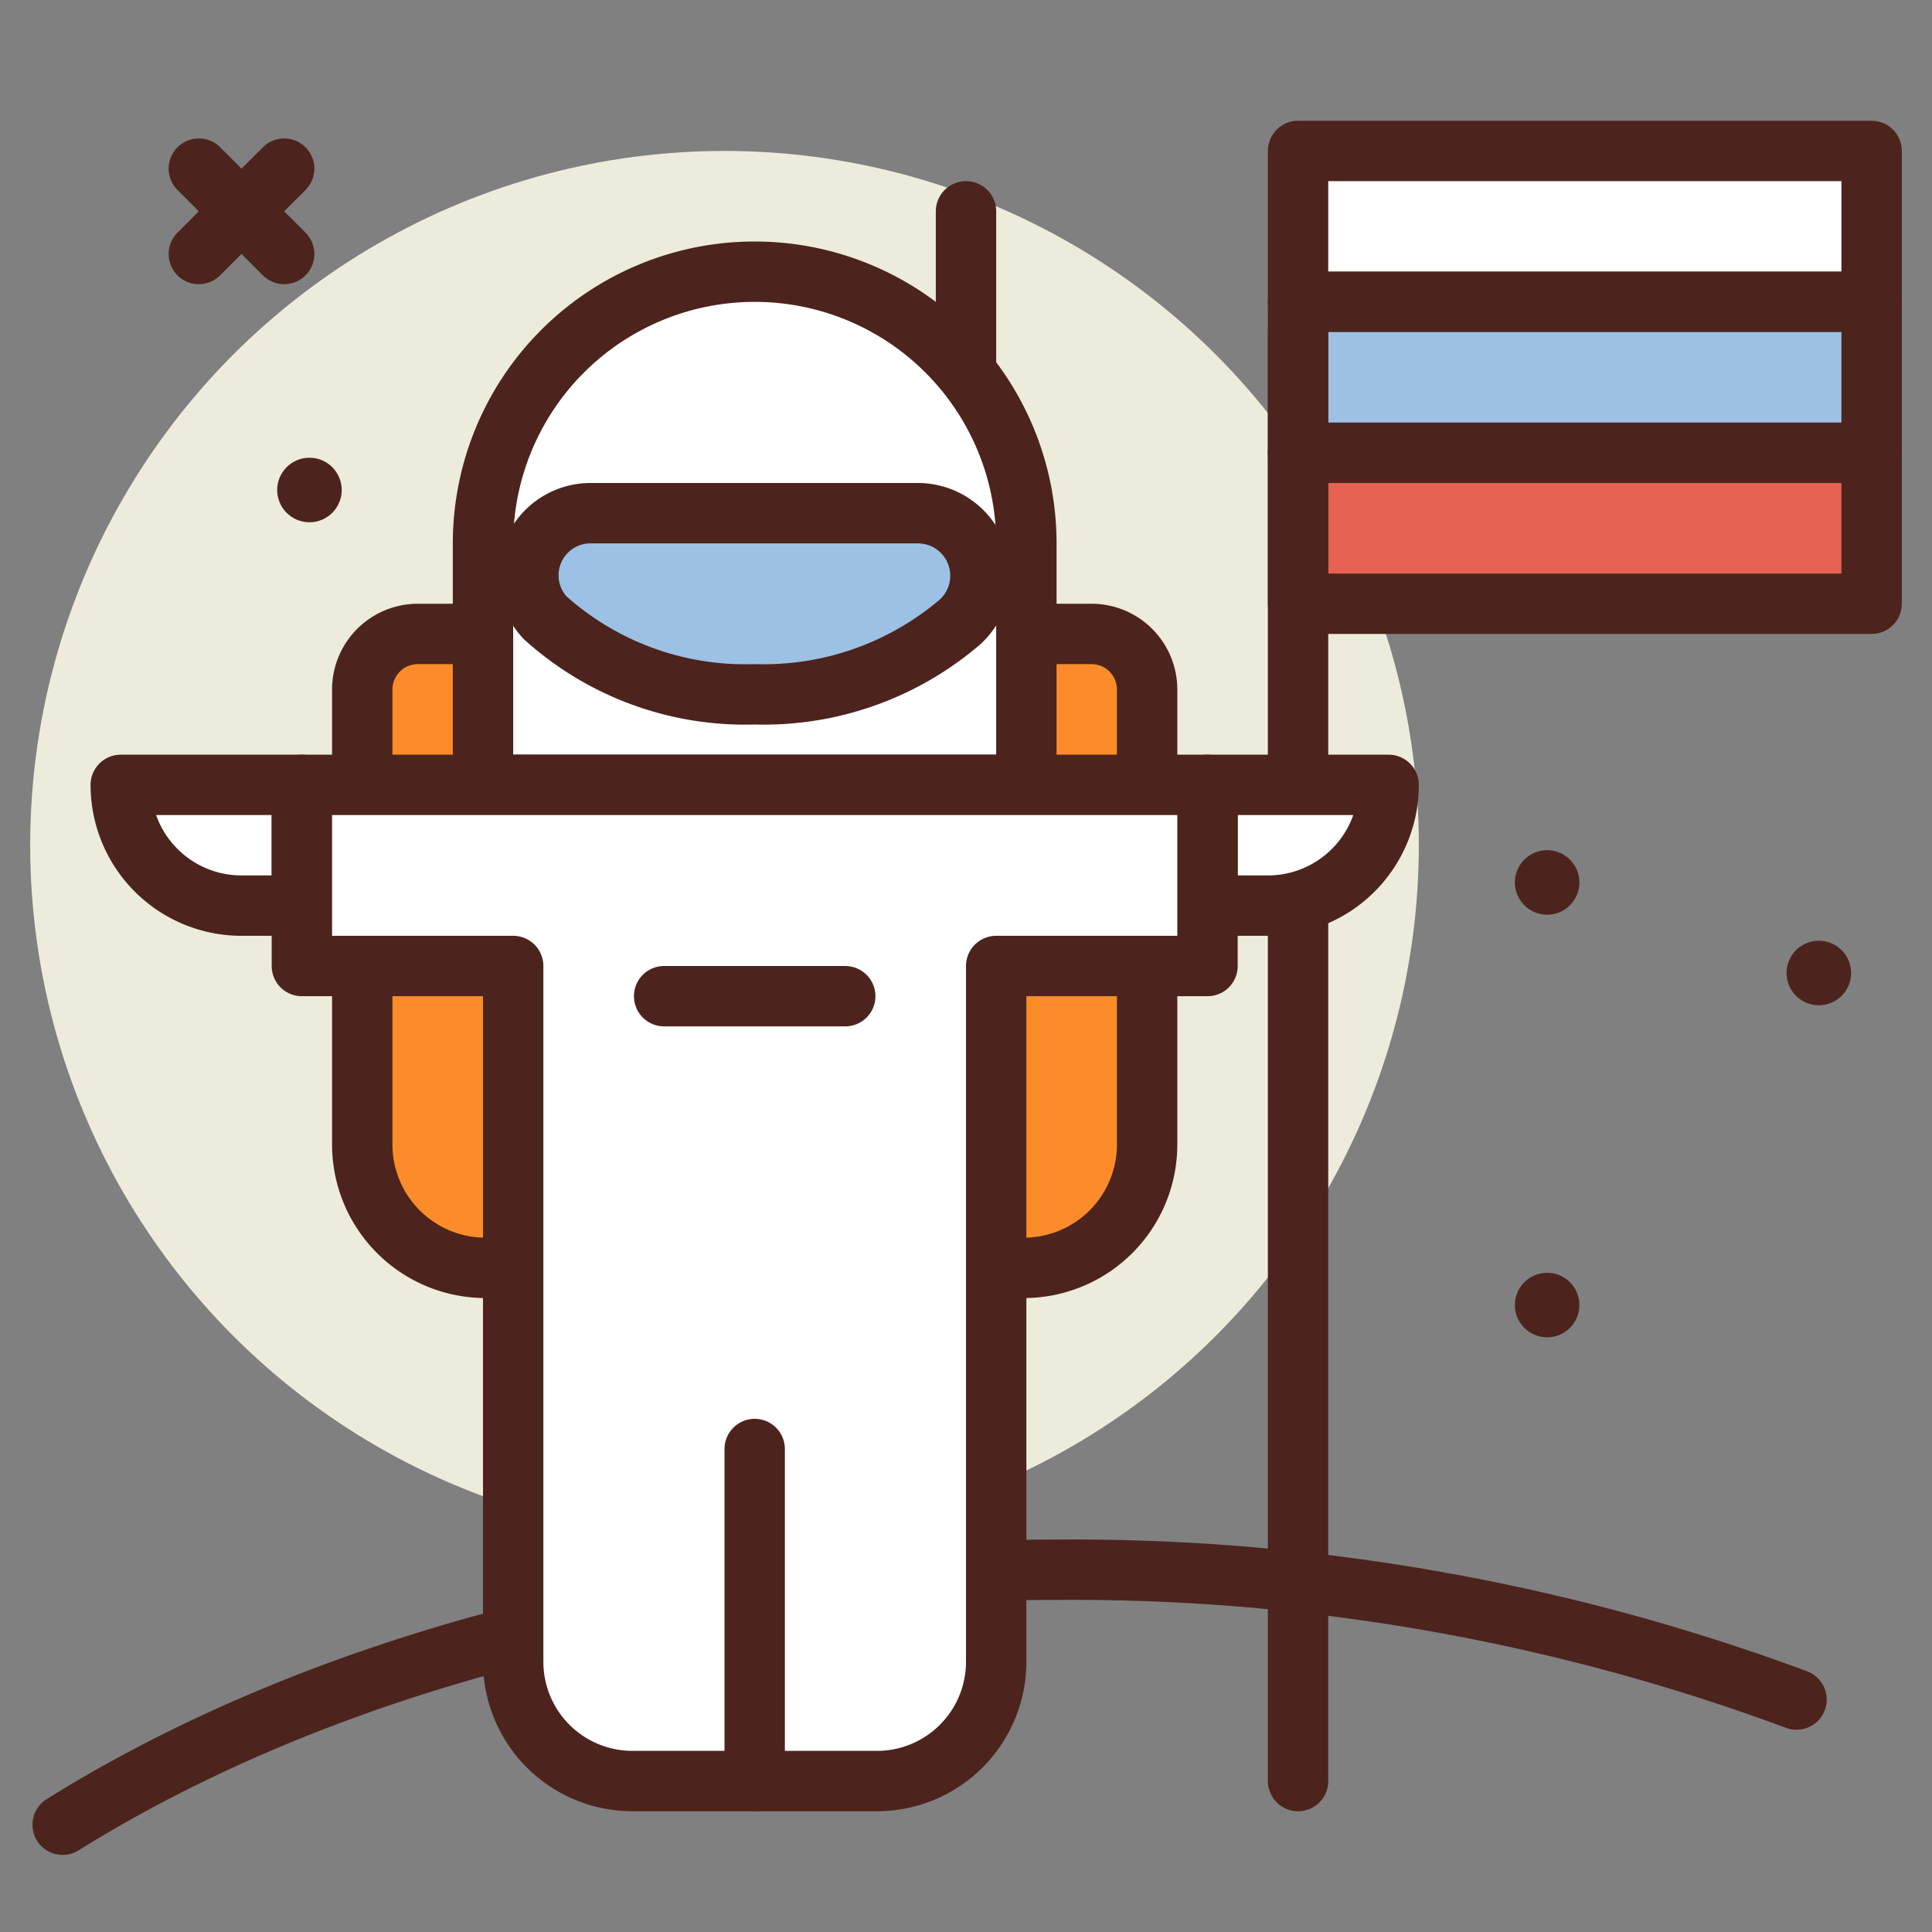
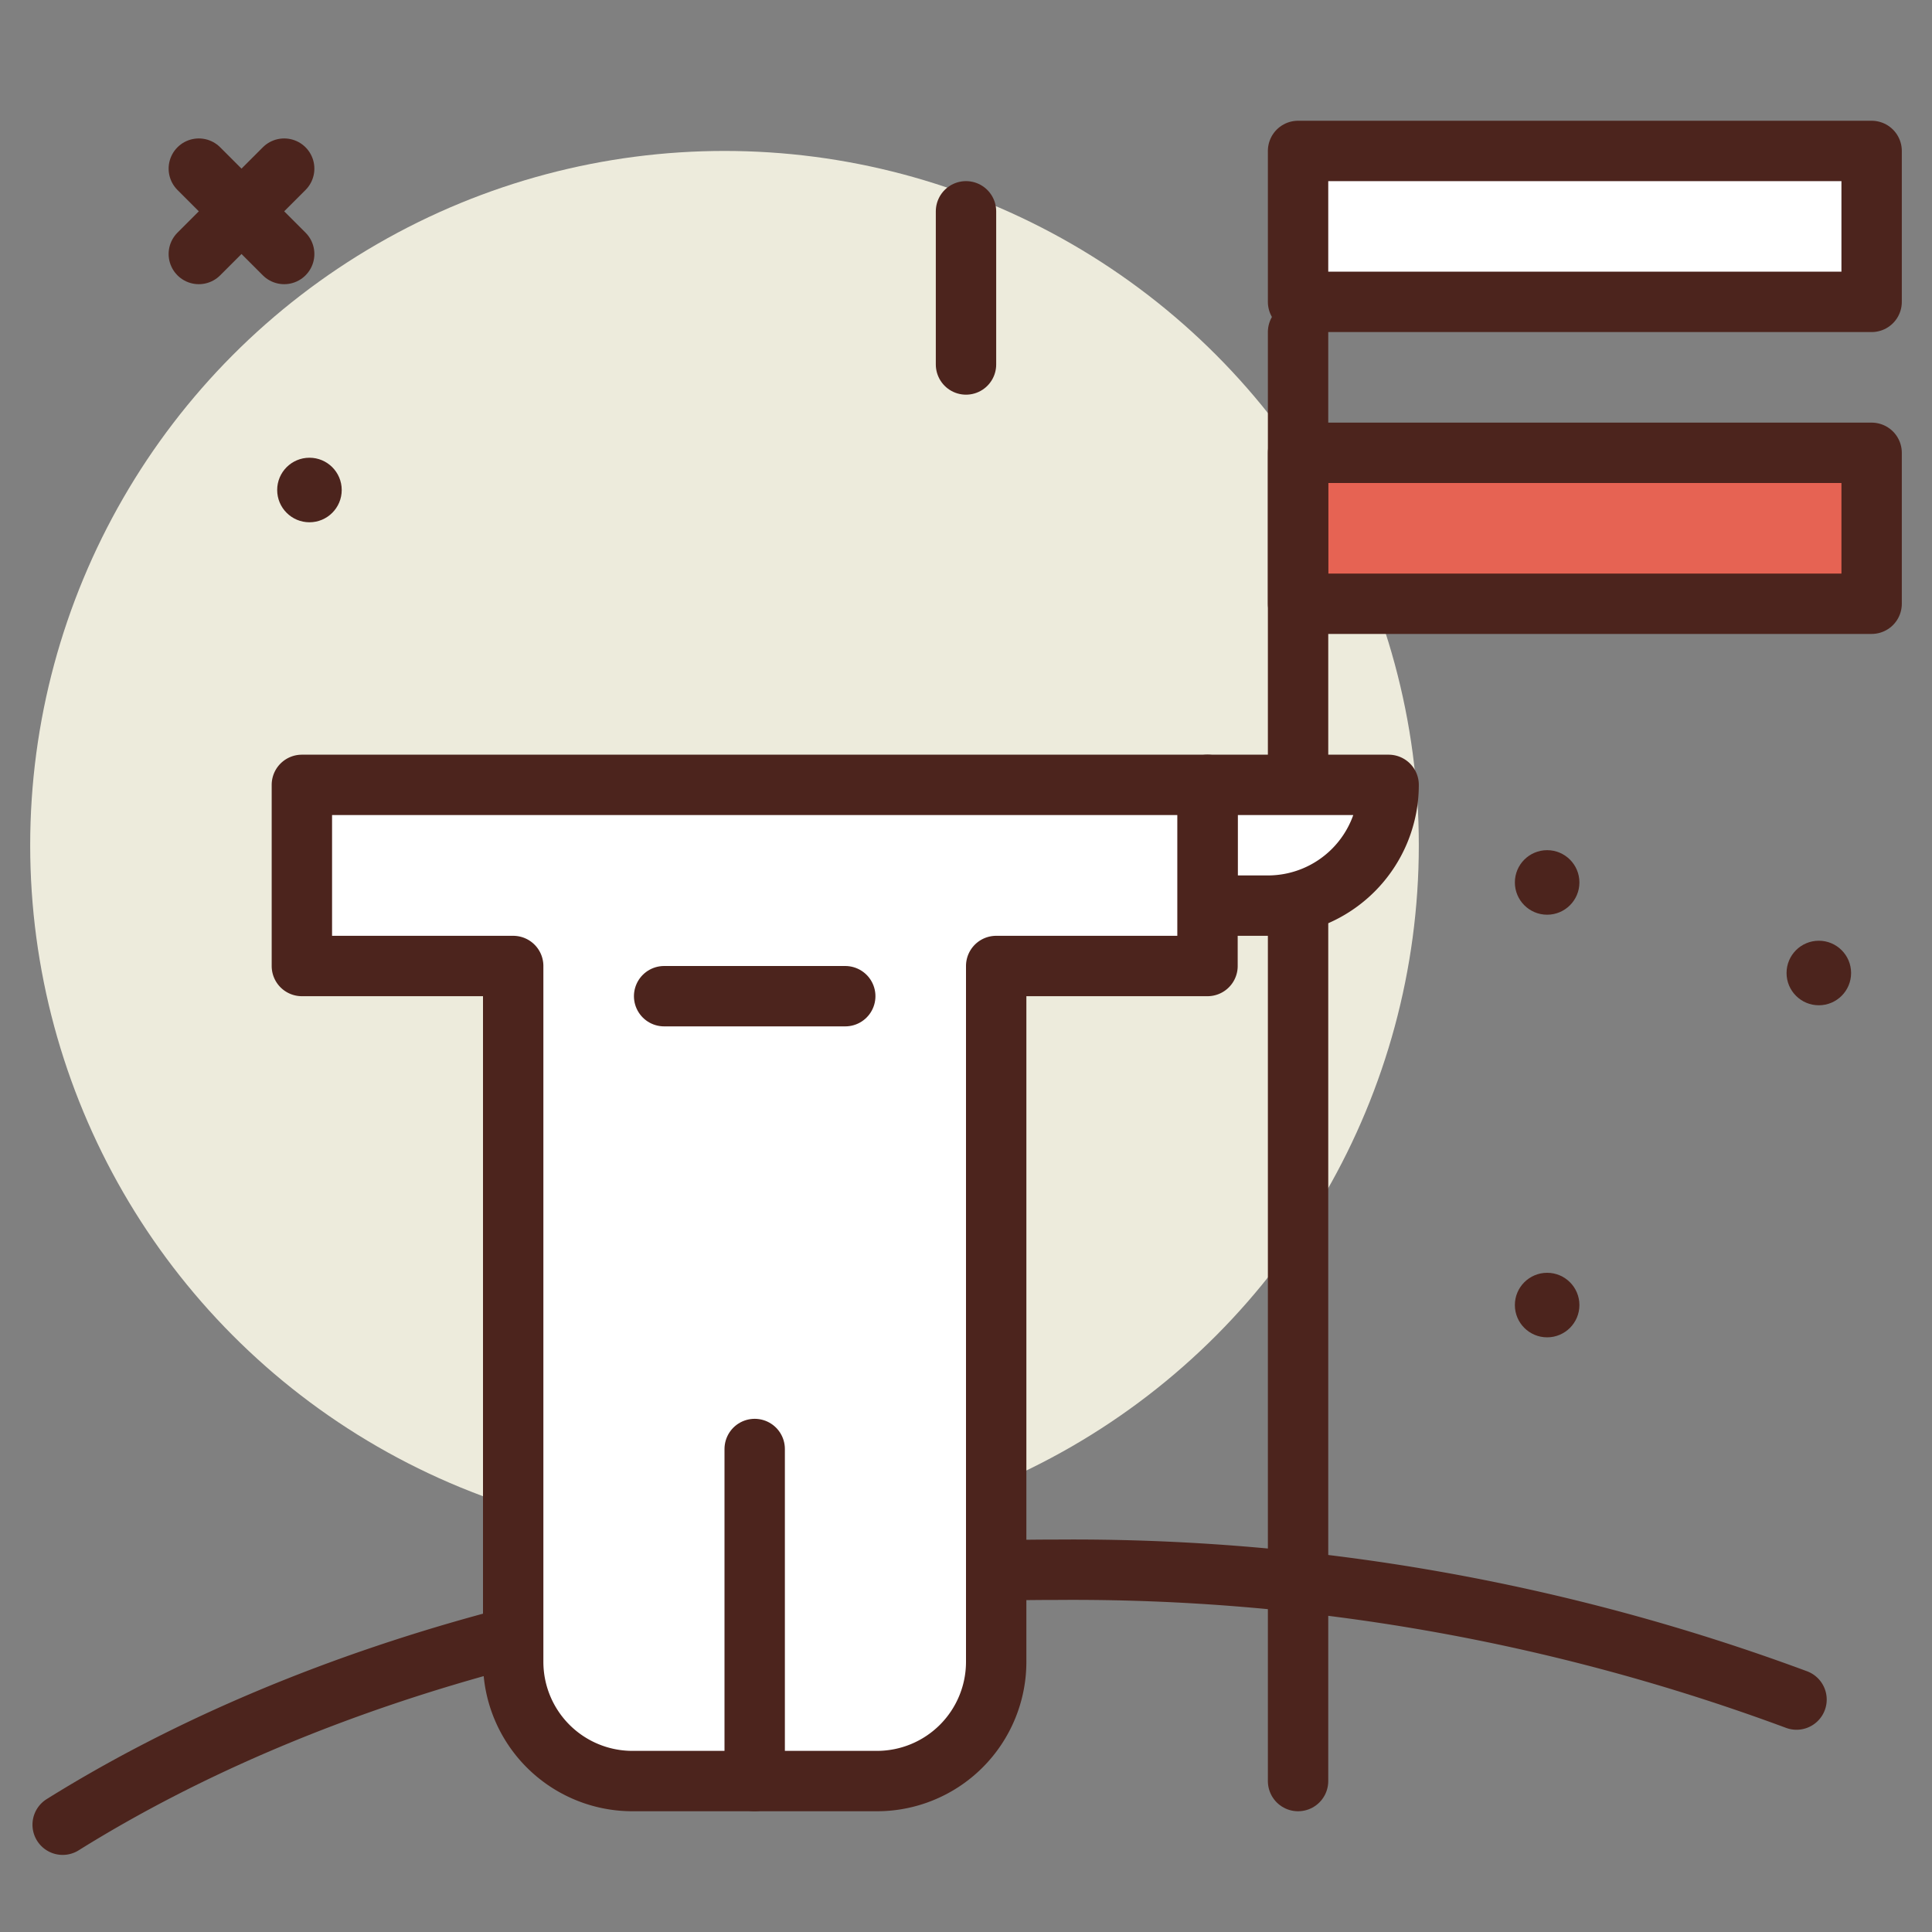
<svg xmlns="http://www.w3.org/2000/svg" width="800px" height="800px" viewBox="0 0 64 64">
  <rect x="0" y="0" width="64" height="64" fill="#808080" stroke="none" />
  <title>cosmonaut</title>
  <g id="cosmonaut">
    <circle cx="24" cy="28" r="23" style="fill:#edebdc" />
    <rect x="43" y="5" width="19" height="5" style="fill:#ffffff;stroke:#4c241d;stroke-linecap:round;stroke-linejoin:round;stroke-width:2px" />
-     <rect x="43" y="10" width="19" height="5" style="fill:#9dc1e4;stroke:#4c241d;stroke-linecap:round;stroke-linejoin:round;stroke-width:2px" />
    <rect x="43" y="15" width="19" height="5" style="fill:#e66353;stroke:#4c241d;stroke-linecap:round;stroke-linejoin:round;stroke-width:2px" />
    <circle cx="10.251" cy="16.232" r="1.069" style="fill:#4c241d" />
    <circle cx="60.251" cy="32.232" r="1.069" style="fill:#4c241d" />
    <circle cx="51.251" cy="43.232" r="1.069" style="fill:#4c241d" />
    <circle cx="51.251" cy="29.232" r="1.069" style="fill:#4c241d" />
-     <path d="M13.842,21H36.158A1.842,1.842,0,0,1,38,22.842V37.912A4.088,4.088,0,0,1,33.912,42H16.088A4.088,4.088,0,0,1,12,37.912V22.842A1.842,1.842,0,0,1,13.842,21Z" style="fill:#fc8c29;stroke:#4c241d;stroke-linecap:round;stroke-linejoin:round;stroke-width:2px" />
    <line x1="6.586" y1="5.586" x2="9.414" y2="8.414" style="fill:none;stroke:#4c241d;stroke-linecap:round;stroke-linejoin:round;stroke-width:2px" />
    <line x1="9.414" y1="5.586" x2="6.586" y2="8.414" style="fill:none;stroke:#4c241d;stroke-linecap:round;stroke-linejoin:round;stroke-width:2px" />
    <line x1="43" y1="11" x2="43" y2="59" style="fill:none;stroke:#4c241d;stroke-linecap:round;stroke-linejoin:round;stroke-width:2px" />
    <path d="M59.512,56.3A68.92,68.92,0,0,0,35,52c-12.906,0-24.57,3.235-32.924,8.446" style="fill:none;stroke:#4c241d;stroke-linecap:round;stroke-linejoin:round;stroke-width:2px" />
-     <path d="M10,30H8a4,4,0,0,1-4-4h6Z" style="fill:#ffffff;stroke:#4c241d;stroke-linecap:round;stroke-linejoin:round;stroke-width:2px" />
-     <path d="M40,26h6a0,0,0,0,1,0,0v0a4,4,0,0,1-4,4H40a0,0,0,0,1,0,0V26A0,0,0,0,1,40,26Z" style="fill:#ffffff;stroke:#4c241d;stroke-linecap:round;stroke-linejoin:round;stroke-width:2px" />
-     <path d="M25,9h0a9,9,0,0,1,9,9v8a0,0,0,0,1,0,0H16a0,0,0,0,1,0,0V18a9,9,0,0,1,9-9Z" style="fill:#ffffff;stroke:#4c241d;stroke-linecap:round;stroke-linejoin:round;stroke-width:2px" />
-     <path d="M19.581,17a2.058,2.058,0,0,0-1.526,3.46A9.9,9.9,0,0,0,25,23,10,10,0,0,0,31.805,20.6,2.072,2.072,0,0,0,30.407,17Z" style="fill:#9dc1e4;stroke:#4c241d;stroke-linecap:round;stroke-linejoin:round;stroke-width:2px" />
+     <path d="M40,26h6a0,0,0,0,1,0,0v0a4,4,0,0,1-4,4H40a0,0,0,0,1,0,0V26A0,0,0,0,1,40,26" style="fill:#ffffff;stroke:#4c241d;stroke-linecap:round;stroke-linejoin:round;stroke-width:2px" />
    <path d="M40,26H10v6h7V55.049A3.951,3.951,0,0,0,20.951,59h8.1A3.951,3.951,0,0,0,33,55.049V32h7Z" style="fill:#ffffff;stroke:#4c241d;stroke-linecap:round;stroke-linejoin:round;stroke-width:2px" />
    <line x1="25" y1="48" x2="25" y2="59" style="fill:none;stroke:#4c241d;stroke-linecap:round;stroke-linejoin:round;stroke-width:2px" />
    <line x1="22" y1="33" x2="28" y2="33" style="fill:none;stroke:#4c241d;stroke-linecap:round;stroke-linejoin:round;stroke-width:2px" />
    <line x1="32" y1="7" x2="32" y2="12.074" style="fill:none;stroke:#4c241d;stroke-linecap:round;stroke-linejoin:round;stroke-width:2px" />
  </g>
</svg>